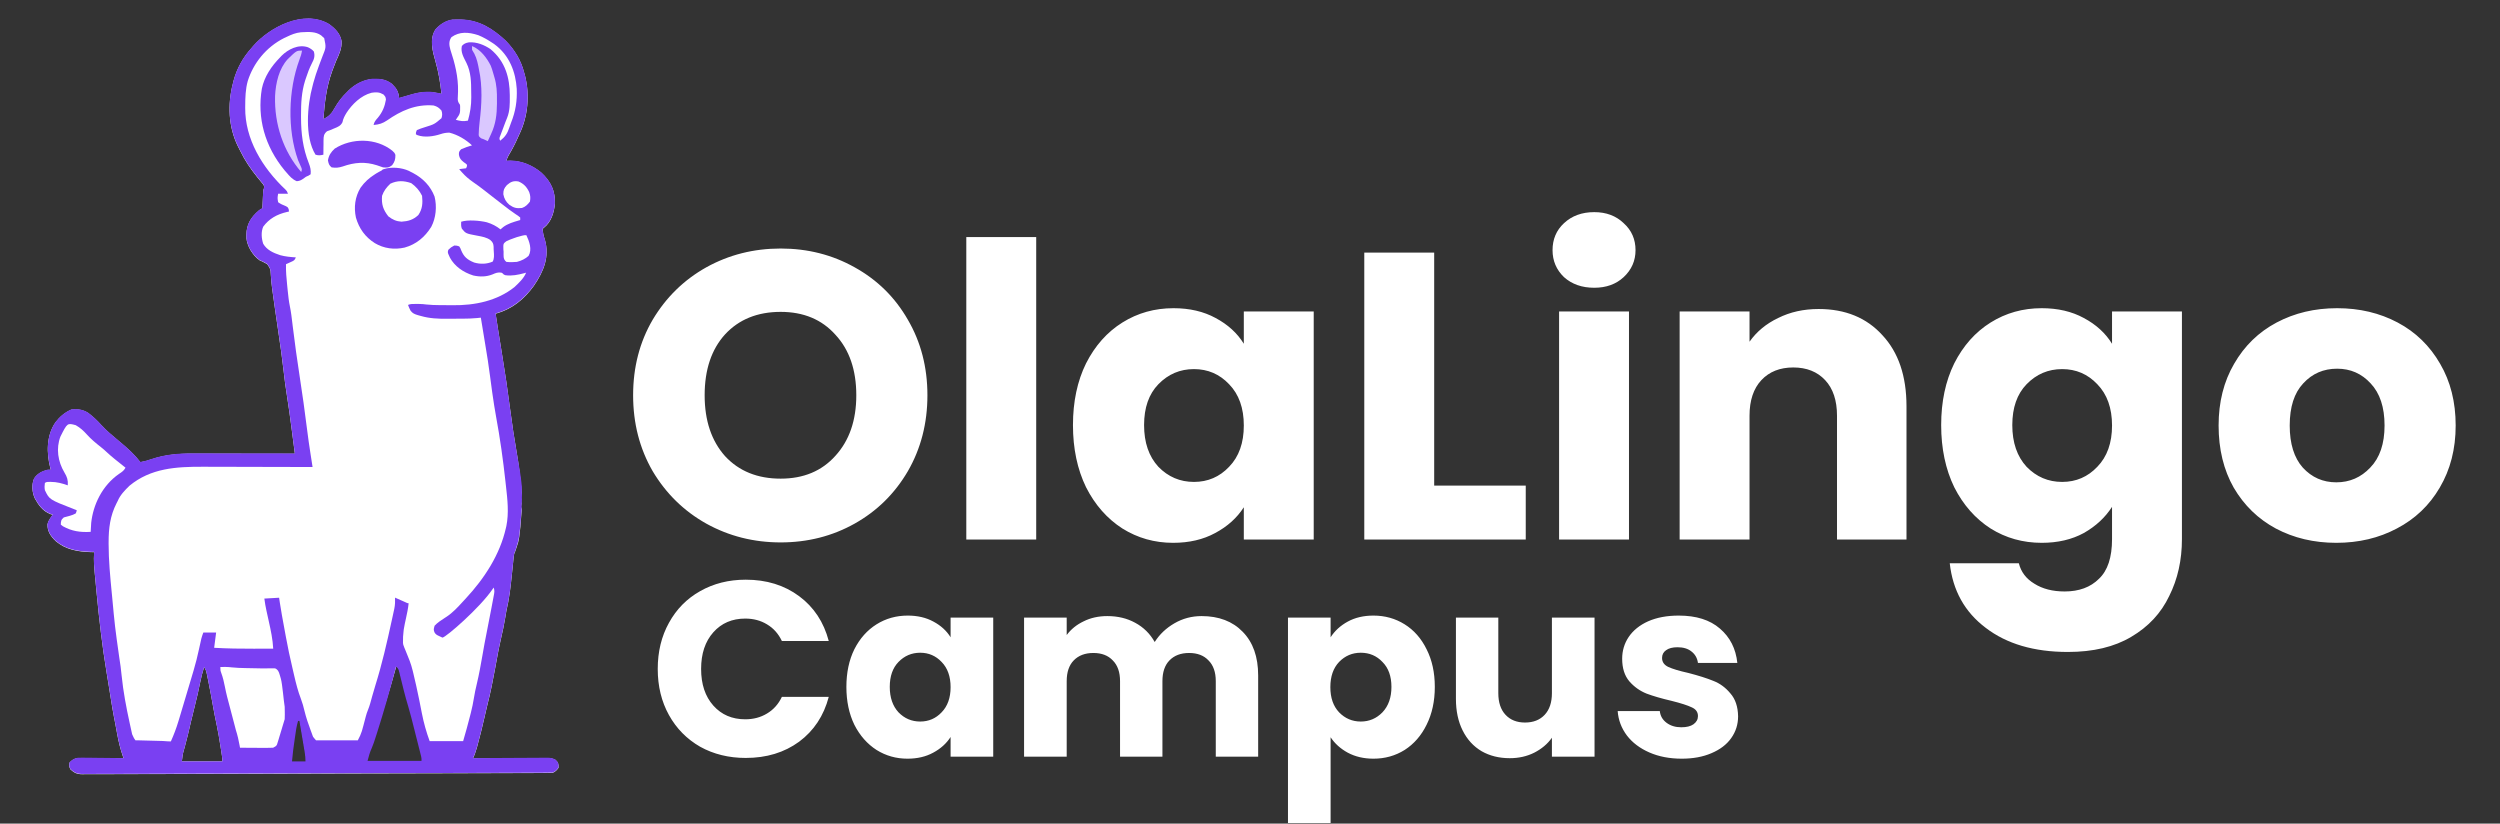
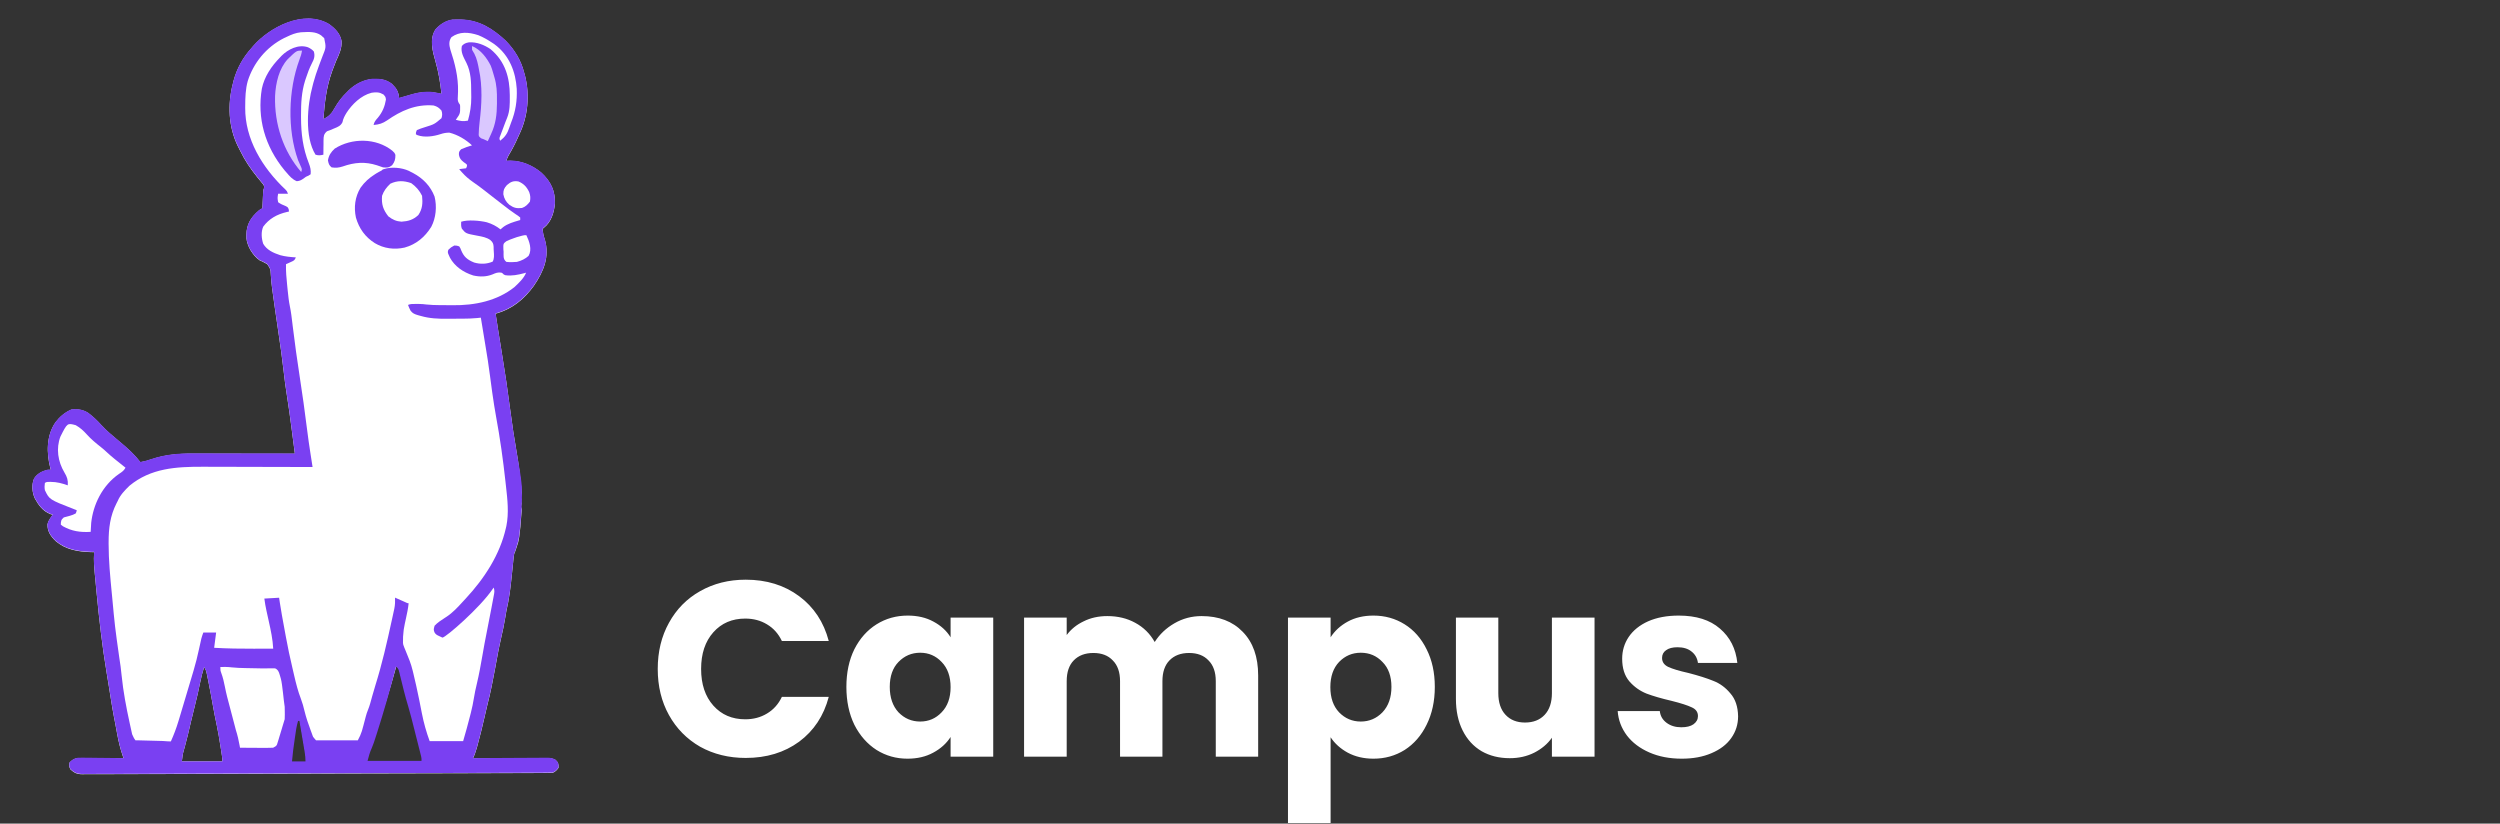
<svg xmlns="http://www.w3.org/2000/svg" width="2653" height="874" viewBox="0 0 2653 874" fill="none">
  <rect x="0" y="0" width="2653" height="874" fill="#333333" stroke="none" />
  <path d="M697.99 709.876C697.99 691.533 701.959 675.219 709.895 660.933C717.832 646.47 728.855 635.271 742.965 627.334C757.251 619.221 773.389 615.164 791.379 615.164C813.425 615.164 832.297 620.985 847.994 632.625C863.691 644.266 874.185 660.139 879.476 680.245H829.74C826.036 672.485 820.745 666.577 813.866 662.52C807.164 658.464 799.492 656.435 790.85 656.435C776.916 656.435 765.629 661.286 756.986 670.986C748.344 680.686 744.023 693.65 744.023 709.876C744.023 726.102 748.344 739.065 756.986 748.766C765.629 758.466 776.916 763.316 790.85 763.316C799.492 763.316 807.164 761.288 813.866 757.232C820.745 753.175 826.036 747.267 829.74 739.506H879.476C874.185 759.613 863.691 775.486 847.994 787.127C832.297 798.591 813.425 804.323 791.379 804.323C773.389 804.323 757.251 800.354 742.965 792.418C728.855 784.305 717.832 773.105 709.895 758.819C701.959 744.533 697.99 728.218 697.99 709.876ZM898.186 728.924C898.186 713.756 901.008 700.44 906.651 688.976C912.472 677.512 920.32 668.693 930.197 662.52C940.074 656.347 951.097 653.261 963.267 653.261C973.673 653.261 982.756 655.377 990.516 659.61C998.453 663.843 1004.54 669.399 1008.77 676.277V655.377H1054.01V803H1008.77V782.1C1004.36 788.978 998.188 794.534 990.252 798.767C982.491 803 973.408 805.116 963.002 805.116C951.009 805.116 940.074 802.03 930.197 795.857C920.32 789.508 912.472 780.601 906.651 769.137C901.008 757.496 898.186 744.092 898.186 728.924ZM1008.77 729.189C1008.77 717.901 1005.6 708.994 999.246 702.468C993.073 695.943 985.49 692.68 976.495 692.68C967.5 692.68 959.827 695.943 953.478 702.468C947.305 708.818 944.219 717.636 944.219 728.924C944.219 740.212 947.305 749.207 953.478 755.909C959.827 762.435 967.5 765.697 976.495 765.697C985.49 765.697 993.073 762.435 999.246 755.909C1005.6 749.383 1008.77 740.476 1008.77 729.189ZM1275.1 653.79C1293.45 653.79 1308 659.345 1318.76 670.457C1329.69 681.568 1335.16 697.001 1335.16 716.754V803H1290.18V722.839C1290.18 713.315 1287.63 705.996 1282.51 700.881C1277.57 695.59 1270.69 692.944 1261.88 692.944C1253.06 692.944 1246.09 695.59 1240.98 700.881C1236.04 705.996 1233.57 713.315 1233.57 722.839V803H1188.59V722.839C1188.59 713.315 1186.04 705.996 1180.92 700.881C1175.98 695.59 1169.1 692.944 1160.29 692.944C1151.47 692.944 1144.5 695.59 1139.39 700.881C1134.45 705.996 1131.98 713.315 1131.98 722.839V803H1086.74V655.377H1131.98V673.896C1136.56 667.723 1142.56 662.873 1149.97 659.345C1157.38 655.642 1165.75 653.79 1175.1 653.79C1186.21 653.79 1196.09 656.171 1204.73 660.933C1213.55 665.695 1220.43 672.485 1225.37 681.304C1230.48 673.191 1237.45 666.577 1246.27 661.462C1255.09 656.347 1264.7 653.79 1275.1 653.79ZM1412.04 676.277C1416.45 669.399 1422.53 663.843 1430.29 659.61C1438.05 655.377 1447.13 653.261 1457.54 653.261C1469.71 653.261 1480.73 656.347 1490.61 662.52C1500.49 668.693 1508.25 677.512 1513.89 688.976C1519.71 700.44 1522.62 713.756 1522.62 728.924C1522.62 744.092 1519.71 757.496 1513.89 769.137C1508.25 780.601 1500.49 789.508 1490.61 795.857C1480.73 802.03 1469.71 805.116 1457.54 805.116C1447.31 805.116 1438.23 803 1430.29 798.767C1422.53 794.534 1416.45 789.067 1412.04 782.365V873.372H1366.8V655.377H1412.04V676.277ZM1476.59 728.924C1476.59 717.636 1473.41 708.818 1467.06 702.468C1460.89 695.943 1453.22 692.68 1444.05 692.68C1435.05 692.68 1427.38 695.943 1421.03 702.468C1414.86 708.994 1411.77 717.901 1411.77 729.189C1411.77 740.476 1414.86 749.383 1421.03 755.909C1427.38 762.435 1435.05 765.697 1444.05 765.697C1453.04 765.697 1460.71 762.435 1467.06 755.909C1473.41 749.207 1476.59 740.212 1476.59 728.924ZM1692.13 655.377V803H1646.89V782.894C1642.3 789.419 1636.04 794.711 1628.1 798.767C1620.34 802.647 1611.7 804.587 1602.18 804.587C1590.89 804.587 1580.92 802.118 1572.28 797.18C1563.64 792.065 1556.94 784.746 1552.18 775.221C1547.41 765.697 1545.03 754.498 1545.03 741.623V655.377H1590.01V735.538C1590.01 745.415 1592.56 753.087 1597.68 758.554C1602.79 764.022 1609.67 766.756 1618.31 766.756C1627.13 766.756 1634.1 764.022 1639.21 758.554C1644.33 753.087 1646.89 745.415 1646.89 735.538V655.377H1692.13ZM1784.68 805.116C1771.8 805.116 1760.34 802.912 1750.28 798.503C1740.23 794.093 1732.29 788.097 1726.47 780.513C1720.65 772.752 1717.39 764.11 1716.68 754.586H1761.39C1761.92 759.701 1764.3 763.846 1768.54 767.02C1772.77 770.195 1777.97 771.782 1784.15 771.782C1789.79 771.782 1794.11 770.724 1797.11 768.608C1800.28 766.315 1801.87 763.405 1801.87 759.877C1801.87 755.644 1799.67 752.558 1795.26 750.618C1790.85 748.501 1783.71 746.208 1773.83 743.739C1763.25 741.27 1754.43 738.713 1747.37 736.067C1740.32 733.245 1734.23 728.924 1729.12 723.104C1724 717.107 1721.45 709.082 1721.45 699.029C1721.45 690.563 1723.74 682.891 1728.32 676.013C1733.09 668.958 1739.97 663.402 1748.96 659.345C1758.13 655.289 1768.98 653.261 1781.5 653.261C1800.02 653.261 1814.57 657.846 1825.15 667.018C1835.91 676.189 1842.08 688.359 1843.67 703.526H1801.87C1801.17 698.412 1798.87 694.355 1794.99 691.357C1791.29 688.359 1786.35 686.859 1780.18 686.859C1774.89 686.859 1770.83 687.918 1768.01 690.034C1765.19 691.974 1763.78 694.708 1763.78 698.235C1763.78 702.468 1765.98 705.643 1770.39 707.759C1774.98 709.876 1782.03 711.992 1791.55 714.109C1802.49 716.931 1811.4 719.753 1818.27 722.575C1825.15 725.22 1831.15 729.629 1836.26 735.802C1841.56 741.799 1844.29 749.912 1844.47 760.142C1844.47 768.784 1842 776.544 1837.06 783.423C1832.3 790.125 1825.33 795.416 1816.16 799.296C1807.16 803.176 1796.67 805.116 1784.68 805.116Z" fill="white" />
  <path fill-rule="evenodd" clip-rule="evenodd" d="M362.469 43.633C360.977 35.924 356.076 30.658 349.244 25.718C321.901 9.592 285.505 29.616 268.736 48.921L266.949 51.011C257.734 61.208 251.407 72.855 247.952 85.422L247.107 88.838C241.384 110.639 242.247 134.873 252.61 155.62C253.543 157.409 254.469 159.195 255.349 161.004C260.045 170.675 265.933 179.213 272.823 187.853L275.152 190.684L277.302 193.338C277.555 193.643 277.802 193.93 278.039 194.205C279.539 195.945 280.627 197.207 280.225 199.605C279.481 201.419 279.481 201.42 279.266 203.647V203.647L279.15 206.106L279.018 208.78L278.893 211.552C278.765 214.192 278.637 216.832 278.515 219.472L278.436 221.234L278.436 221.234C277.583 221.602 277.019 221.845 276.488 222.149C275.447 222.744 274.538 223.571 271.844 226.019C263.515 234.198 261.106 241.834 261.442 252.532C262.279 261.114 267.676 270.519 275.303 276.174C278.143 277.474 280.856 278.748 283.515 280.311C287.037 285.448 287.037 285.448 287.375 291.529C287.633 296.503 288.125 301.422 288.788 306.367L289.177 309.185C291.143 323.648 293.277 338.093 295.417 352.538C297.48 366.448 299.456 380.352 301.031 394.31C301.934 402.566 303.025 410.77 304.348 418.983C306.295 431.066 307.906 443.176 309.482 455.299L309.785 457.633C309.888 458.422 309.99 459.21 310.093 459.999C310.178 460.646 310.262 461.294 310.346 461.941C311.199 468.468 312.05 474.995 312.898 481.522C298.019 481.502 283.141 481.486 268.262 481.477C261.021 481.473 253.781 481.468 246.54 481.457C240.186 481.448 233.833 481.441 227.479 481.438C224.78 481.437 222.08 481.436 219.38 481.434C215.51 481.427 211.64 481.42 207.769 481.42L204.184 481.42C188.739 481.374 174.983 482.616 160.496 487.489C156.622 488.855 153.052 489.868 148.944 490.529C142.994 482.767 136.073 476.438 128.371 469.979C127.481 469.235 126.589 468.492 125.697 467.75C119.399 462.509 113.109 457.275 107.661 451.347C103.389 446.559 98.88 442.287 93.596 438.291C88.005 434.807 82.673 433.943 75.843 434.688C68.599 437.812 63.449 442.39 58.959 448.149C49.01 462.456 49.252 481.099 53.472 497.116L53.913 498.635H50.78C44.244 500.17 39.671 502.745 36.196 507.803C33.368 514.45 34 522.106 36.812 528.694C40.677 535.761 45.172 542.419 53.717 545.694L56.001 546.369L55.679 546.797C53.4 549.824 51.133 552.836 50.36 556.428C50.21 563.822 53.583 568.954 59.134 574.29C69.432 583.116 82.398 585.578 96.43 585.93L99.862 585.998C99.408 597.078 99.408 597.078 101.854 622.436C102.034 624.294 102.213 626.153 102.391 628.012C105.126 656.74 108.363 685.335 113.128 713.87C113.951 718.785 114.76 723.701 115.546 728.621L115.901 730.855C116.364 733.757 116.827 736.658 117.288 739.559L117.466 740.681C118.484 747.102 119.502 753.522 120.744 759.915C121.304 762.739 121.854 765.563 122.377 768.392C122.79 770.65 123.207 772.909 123.628 775.167L124.272 778.625C125.747 786.804 127.628 794.657 130.373 802.577L131.191 804.857C125.23 804.761 119.269 804.686 113.307 804.637C110.87 804.618 108.434 804.598 105.997 804.575C102.411 804.518 98.827 804.461 95.24 804.436L91.826 804.417C88.723 804.35 85.665 804.335 82.565 804.465C78.349 805.113 76.539 806.598 73.754 809.36C73.289 812.281 73.271 813.93 74.799 816.565C78.859 820.127 81.301 821.576 87.318 821.65L89.723 821.611C92.478 821.623 95.231 821.629 97.986 821.607C100.017 821.59 102.048 821.581 104.079 821.58C109.684 821.587 115.287 821.578 120.892 821.547C127.018 821.514 133.143 821.501 139.269 821.494C151.269 821.483 163.269 821.452 175.268 821.405C185.82 821.364 196.372 821.33 206.924 821.308L209.04 821.303C212.589 821.296 216.137 821.289 219.685 821.282C244.819 821.233 269.953 821.164 295.087 821.08C319.544 820.999 344.001 820.927 368.458 820.873L370.743 820.868L388.953 820.827C415.146 820.769 441.338 820.703 467.531 820.633H467.534L474.254 820.615L480.194 820.6C495.149 820.562 510.104 820.522 525.059 820.473L527.254 820.466C532.71 820.447 538.166 820.429 543.621 820.414C549.367 820.4 555.113 820.385 560.859 820.364L562.764 820.356L564.348 820.35C565.267 820.347 566.186 820.344 567.106 820.34C569.998 820.335 572.89 820.329 575.783 820.317L578.37 820.305C581.091 820.304 583.783 820.263 586.503 820.168C589.604 818.83 590.924 817.287 592.769 814.764C592.845 811.041 592.56 809.222 589.567 806.49C586.36 804.78 584.224 804.434 580.486 804.408L578.146 804.448C575.525 804.446 572.906 804.449 570.286 804.476C568.416 804.495 566.546 804.508 564.676 804.515C559.774 804.524 554.872 804.546 549.97 804.585C544.89 804.626 539.811 804.651 534.732 804.67C524.851 804.705 514.972 804.759 505.092 804.832L501.915 804.857C503.714 801.046 504.968 797.318 506.097 793.325L506.876 790.502C509.61 780.638 512.003 770.729 514.261 760.776L514.499 759.721L514.597 759.287L514.598 759.285L514.598 759.283C515.438 755.568 516.277 751.854 517.199 748.154C520.497 735.333 523.067 722.472 525.412 709.5C527.401 698.469 529.408 687.464 531.939 676.514C533.476 669.888 534.871 663.276 535.986 656.587C536.434 653.767 536.887 650.951 537.421 648.143C540.486 635.369 541.914 622.629 543.23 609.64C543.555 606.433 543.882 603.226 544.22 600.02L544.54 596.989L544.823 594.078L545.109 591.378C545.352 588.971 545.608 587.208 546.799 585.017C547.315 583.427 547.771 582.107 548.181 580.922C550.749 573.491 551.484 571.363 553.672 541.008C553.713 540.364 553.511 539.774 553.311 539.187C553.112 538.606 552.915 538.028 552.954 537.403C552.983 536.986 553.079 536.436 553.174 535.89C553.267 535.352 553.36 534.818 553.388 534.42C553.407 534.035 553.288 533.46 553.169 532.888L553.169 532.888L553.169 532.886C553.052 532.323 552.936 531.763 552.954 531.395C552.995 530.642 553.032 530.365 553.052 530.214L553.052 530.213C553.06 530.159 553.065 530.121 553.067 530.083C553.071 529.998 553.061 529.912 553.028 529.635C553.011 529.486 552.986 529.281 552.954 528.992C551.639 527.528 552.183 526.699 552.818 525.73C553.279 525.027 553.789 524.25 553.672 523.102L553.388 519.972L553.045 516.45C551.949 504.524 550.481 492.698 548.422 480.863C545.772 465.732 543.474 450.582 541.503 435.375C538.913 415.345 535.993 395.378 532.677 375.428C531.232 366.76 529.857 358.085 528.504 349.405C528.335 348.324 528.167 347.242 527.998 346.161L527.807 344.936C527.181 340.929 526.557 336.922 525.934 332.915C543.997 327.978 556.547 317.082 566.401 303.531C577.033 288.09 583.477 272.366 578.165 254.217L578.165 254.215L578.165 254.214C577.104 251.12 577.104 251.119 576.562 248.574L576.256 246.621L575.909 244.633C575.883 243.735 575.869 243.272 576.04 242.892C576.222 242.489 576.613 242.179 577.419 241.541C585.167 235.458 588.076 224.942 588.886 216.294C589.29 202.981 584.888 192.88 574.298 183.181C565.407 175.858 553.956 170.679 541.468 170.628L537.421 170.797C537.915 168.659 538.616 166.927 539.718 164.954C543.437 158.868 546.631 152.681 549.488 146.265C549.987 145.134 550.49 144.005 550.997 142.877C560.359 123.65 562.352 100.822 557.157 80.454L556.219 77.129C553.01 64.479 546.337 53.127 536.606 43.236C523.539 31.213 509.297 21.463 489.449 20.874L486.969 20.839C484.663 20.789 482.415 20.806 480.114 20.945C472.665 22.101 466.797 26.176 462.232 31.196C455.448 41.388 458.966 54.24 462.036 64.971C465.377 76.453 467.191 87.873 468.498 99.646C464.286 98.76 460.183 97.914 455.852 97.637L453.095 97.676C446.707 97.716 441.262 99.003 435.25 100.745L432.666 101.503C430.951 102.002 429.236 102.5 427.522 102.999L423.593 104.149C422.803 97.516 421.135 94.236 415.892 89.12C409.517 84.276 403.692 83.695 395.426 83.849C385.57 84.665 376.607 89.666 370.11 95.924L368.246 97.845C362.714 103.085 358.77 108.476 355.127 114.788C352.083 120.427 349.386 123.365 343.182 126.665C344.546 109.287 346.328 92.622 352.385 75.954L353.625 72.626C354.622 69.908 355.638 67.203 356.758 64.52L356.769 64.498C359.996 57.551 362.937 51.223 362.469 43.633ZM424.554 713.604C423.877 710.87 423.42 709.026 420.655 706.834C413.961 730.954 406.55 755.02 398.28 778.832L397.223 781.836C397.157 782.025 397.091 782.213 397.025 782.402C396.933 782.666 396.841 782.93 396.749 783.194C395.498 786.785 394.248 790.374 392.608 793.867C390.262 798.602 389.089 802.619 387.644 807.772H450.129C450.129 806.257 450.129 805.56 450.045 804.875C449.973 804.291 449.839 803.715 449.592 802.648L449.592 802.648L448.831 799.857L447.973 796.698L447.035 793.285C446.048 789.673 445.06 786.062 444.064 782.451L443.056 778.799C442.505 776.799 441.96 774.798 441.415 772.796L441.415 772.795L441.414 772.793C439.315 765.079 437.214 757.361 434.78 749.713C432.981 744.172 431.233 738.633 429.735 733.036C429.385 731.72 429.032 730.405 428.677 729.091C427.926 726.318 427.178 723.545 426.448 720.769C426.372 720.479 426.295 720.189 426.219 719.899C426.113 719.499 426.007 719.099 425.901 718.699C425.731 718.06 425.56 717.421 425.389 716.783L424.883 714.902C424.762 714.446 424.656 714.015 424.554 713.604ZM216.648 707.757C218.189 710.373 218.736 711.651 219.347 714.572L219.847 716.943L220.374 719.542L220.941 722.279C222.817 731.481 224.485 740.732 226.148 749.986C227.288 756.305 228.479 762.591 229.853 768.849C231.49 776.507 232.736 784.229 233.962 791.984L234.555 795.727L234.555 795.728C235.557 802.183 235.831 803.95 235.906 805.725C235.934 806.393 235.934 807.063 235.934 807.986H192.979C193.66 802.592 193.87 800.928 194.247 799.302C194.415 798.577 194.616 797.859 194.907 796.822L195.536 794.533L196.212 792.108C198.481 783.774 200.491 775.394 202.4 766.947C203.856 760.537 205.421 754.176 207.06 747.824C209.108 739.88 210.891 731.896 212.497 723.823C213.602 718.341 214.993 713.058 216.648 707.757ZM317.589 759.706H315.906C314.961 763.012 314.189 766.213 313.583 769.698L312.985 773.728L312.323 778.186L311.648 782.811C310.279 791.966 309.114 800.842 308.336 810.175H325.159C325.159 805.653 324.731 801.987 324.005 797.631L323.503 794.699C322.979 791.579 322.454 788.459 321.925 785.341C321.556 783.173 321.189 781.004 320.823 778.835C319.75 772.457 318.672 766.08 317.589 759.706Z" fill="white" />
  <path fill-rule="evenodd" clip-rule="evenodd" d="M362.469 43.307C360.977 35.598 356.076 30.331 349.244 25.392C321.901 9.266 285.505 29.29 268.736 48.595L266.949 50.684C257.734 60.882 251.407 72.528 247.952 85.096L247.107 88.512C241.384 110.313 242.247 134.546 252.61 155.294C253.543 157.082 254.469 158.869 255.349 160.677C260.045 170.348 265.933 178.887 272.823 187.527L275.152 190.358L277.302 193.012C277.555 193.317 277.802 193.604 278.039 193.878C279.539 195.619 280.627 196.881 280.225 199.279C279.481 201.093 279.481 201.093 279.266 203.321V203.321L279.15 205.78L279.018 208.453L278.893 211.226C278.765 213.866 278.637 216.506 278.515 219.146L278.436 220.908L278.436 220.908C277.583 221.275 277.019 221.519 276.488 221.822C275.447 222.418 274.538 223.244 271.844 225.692C263.515 233.872 261.106 241.508 261.442 252.205C262.279 260.787 267.676 270.192 275.303 275.848C278.143 277.148 280.856 278.422 283.515 279.985C287.037 285.121 287.037 285.121 287.375 291.203C287.633 296.176 288.125 301.096 288.788 306.041L289.177 308.859C291.143 323.322 293.277 337.767 295.417 352.212C297.48 366.122 299.456 380.026 301.031 393.984C301.934 402.239 303.025 410.444 304.348 418.657C306.295 430.74 307.906 442.85 309.482 454.973L309.785 457.307C309.888 458.095 309.99 458.884 310.093 459.673C310.178 460.32 310.262 460.968 310.346 461.615C311.199 468.142 312.05 474.669 312.898 481.196C298.019 481.176 283.141 481.16 268.262 481.151C261.021 481.146 253.781 481.141 246.54 481.131C240.186 481.122 233.833 481.115 227.479 481.112C224.78 481.111 222.08 481.11 219.38 481.108C215.51 481.101 211.64 481.094 207.769 481.094L204.184 481.094C188.739 481.048 174.983 482.289 160.496 487.163C156.622 488.529 153.052 489.542 148.944 490.203C142.994 482.44 136.073 476.111 128.371 469.653C127.481 468.909 126.589 468.166 125.697 467.424C119.399 462.183 113.109 456.949 107.661 451.021C103.389 446.233 98.88 441.961 93.596 437.965C88.005 434.481 82.673 433.617 75.843 434.362C68.599 437.486 63.449 442.064 58.959 447.823C49.01 462.13 49.252 480.773 53.472 496.79L53.913 498.309H50.78C44.244 499.844 39.671 502.419 36.196 507.477C33.368 514.124 34 521.78 36.812 528.368C40.677 535.435 45.172 542.093 53.717 545.368L56.001 546.043L55.679 546.471C53.4 549.498 51.133 552.51 50.36 556.102C50.21 563.496 53.583 568.628 59.134 573.963C69.432 582.79 82.398 585.252 96.43 585.603L99.862 585.672C99.408 596.752 99.408 596.752 101.854 622.11C102.034 623.968 102.213 625.827 102.391 627.686C105.126 656.413 108.363 685.009 113.128 713.543C113.951 718.459 114.76 723.375 115.546 728.295L115.901 730.529C116.364 733.43 116.827 736.332 117.288 739.233L117.466 740.354C118.484 746.776 119.502 753.196 120.744 759.589C121.304 762.413 121.854 765.236 122.377 768.065C122.79 770.324 123.207 772.583 123.628 774.841L124.272 778.299C125.747 786.478 127.628 794.331 130.373 802.251L131.191 804.53C125.23 804.435 119.269 804.36 113.307 804.31C110.87 804.292 108.434 804.271 105.997 804.249C102.411 804.191 98.827 804.135 95.24 804.11L91.826 804.091C88.723 804.024 85.665 804.009 82.565 804.139C78.349 804.787 76.539 806.272 73.754 809.034C73.289 811.955 73.271 813.604 74.799 816.239C78.859 819.8 81.301 821.25 87.318 821.324L89.723 821.285C92.478 821.297 95.231 821.303 97.986 821.281C100.017 821.264 102.048 821.255 104.079 821.254C109.684 821.261 115.287 821.252 120.892 821.221C127.018 821.188 133.143 821.174 139.269 821.168C151.269 821.157 163.269 821.126 175.268 821.079C185.82 821.038 196.372 821.003 206.924 820.982L209.04 820.977C212.589 820.97 216.137 820.963 219.685 820.956C244.819 820.906 269.953 820.837 295.087 820.754C319.544 820.673 344.001 820.601 368.458 820.547L370.743 820.542L388.953 820.501C415.146 820.443 441.338 820.376 467.531 820.307H467.534L474.254 820.289L480.194 820.274C495.149 820.235 510.104 820.195 525.059 820.147L527.254 820.139C532.71 820.121 538.166 820.103 543.621 820.088C549.367 820.074 555.113 820.058 560.859 820.037L562.764 820.03L564.348 820.024C565.267 820.021 566.186 820.017 567.106 820.014C569.998 820.008 572.89 820.003 575.783 819.991L578.37 819.979C581.091 819.978 583.783 819.937 586.503 819.841C589.604 818.504 590.924 816.961 592.769 814.438C592.845 810.715 592.56 808.895 589.567 806.164C586.36 804.454 584.224 804.108 580.486 804.082L578.146 804.121C575.525 804.12 572.906 804.123 570.286 804.149C568.416 804.169 566.546 804.182 564.676 804.188C559.774 804.198 554.872 804.219 549.97 804.259C544.89 804.299 539.811 804.325 534.732 804.344C524.851 804.379 514.972 804.433 505.092 804.506L501.915 804.53C503.714 800.72 504.968 796.992 506.097 792.999L506.876 790.176C509.61 780.312 512.003 770.403 514.261 760.45L514.499 759.395L514.597 758.961L514.598 758.959L514.598 758.957C515.438 755.242 516.277 751.528 517.199 747.827C520.497 735.006 523.067 722.146 525.412 709.174C527.401 698.142 529.408 687.138 531.939 676.187C533.476 669.562 534.871 662.949 535.986 656.26C536.434 653.441 536.887 650.625 537.421 647.817C540.486 635.043 541.914 622.303 543.23 609.314C543.555 606.107 543.882 602.9 544.22 599.694L544.54 596.663L544.823 593.752L545.109 591.052C545.352 588.645 545.608 586.881 546.799 584.691C547.359 582.758 547.849 581.217 548.289 579.834C550.53 572.791 551.454 569.887 553.574 540.466C553.574 540.021 553.566 539.501 553.557 538.958C553.539 537.796 553.519 536.53 553.574 535.675L553.742 533.243L553.856 530.992C553.915 529.87 553.91 529.829 553.886 529.648C553.876 529.578 553.864 529.488 553.852 529.308C553.84 529.131 553.828 528.866 553.818 528.449C553.806 527.948 553.835 527.408 553.866 526.807C553.928 525.64 554.001 524.242 553.818 522.441C553.769 521.906 553.794 521.562 553.818 521.221V521.22C553.841 520.884 553.865 520.551 553.818 520.038C553.759 519.435 553.789 518.82 553.817 518.21V518.209V518.208C553.846 517.607 553.874 517.01 553.818 516.433C552.836 505.749 550.935 494.897 549.07 484.244L549.069 484.243L549.053 484.148L548.976 483.707C548.79 482.648 548.605 481.591 548.422 480.537C545.772 465.406 543.474 450.256 541.503 435.049C538.913 415.018 535.993 395.052 532.677 375.102C531.232 366.434 529.857 357.758 528.504 349.079C528.335 347.998 528.167 346.916 527.998 345.834L527.807 344.61C527.181 340.603 526.557 336.596 525.934 332.589C543.997 327.652 556.547 316.756 566.401 303.205C577.033 287.763 583.477 272.04 578.165 253.891L578.165 253.889L578.165 253.888C577.104 250.794 577.104 250.793 576.562 248.247L576.256 246.295L575.909 244.307C575.883 243.409 575.869 242.946 576.04 242.566C576.222 242.162 576.613 241.853 577.419 241.215C585.167 235.132 588.076 224.616 588.886 215.968C589.29 202.655 584.888 192.554 574.298 182.855C565.407 175.532 553.956 170.353 541.468 170.302L537.421 170.471C537.915 168.333 538.616 166.601 539.718 164.628C543.437 158.542 546.631 152.354 549.488 145.939C549.987 144.808 550.49 143.679 550.997 142.551C560.359 123.324 562.352 100.496 557.157 80.128L556.219 76.803C553.01 64.153 546.337 52.801 536.606 42.909C523.539 30.886 509.297 21.137 489.449 20.548L486.969 20.513C484.663 20.463 482.415 20.48 480.114 20.619C472.665 21.774 466.797 25.85 462.232 30.87C455.448 41.062 458.966 53.914 462.036 64.645C465.377 76.127 467.191 87.546 468.498 99.32C464.286 98.434 460.183 97.588 455.852 97.311L453.095 97.35C446.707 97.39 441.262 98.677 435.25 100.419L432.666 101.177C430.951 101.676 429.236 102.174 427.522 102.673L423.593 103.823C422.803 97.19 421.135 93.91 415.892 88.793C409.517 83.95 403.692 83.369 395.426 83.523C385.57 84.339 376.607 89.34 370.11 95.597L368.246 97.518C362.714 102.759 358.77 108.15 355.127 114.462C352.083 120.101 349.386 123.039 343.182 126.339C344.546 108.961 346.328 92.296 352.385 75.628L353.625 72.3C354.622 69.582 355.638 66.877 356.758 64.194L356.769 64.172C359.996 57.225 362.937 50.897 362.469 43.307ZM301.664 40.299L304.544 38.976C309.286 36.705 313.838 34.786 319.293 34.258C319.723 34.236 320.153 34.213 320.584 34.189L320.585 34.189L320.585 34.189C327.749 33.802 334.994 33.41 340.784 37.544L342.399 39.032L344.047 40.471C346.093 50.24 346.093 50.24 342.141 59.952C341.029 62.841 339.943 65.736 338.872 68.636L338.23 70.376C336.069 76.214 334.103 82.032 332.503 88.002L331.695 91.214C326.154 111.349 323.062 145.179 334.828 164.167C338.264 165.154 339.75 164.887 343.182 164.167C343.178 161.556 343.199 158.949 343.248 156.339L343.313 153.134L343.305 149.971C343.31 149.787 343.314 149.606 343.318 149.428C343.323 149.185 343.327 148.947 343.331 148.714C343.4 144.818 343.445 142.306 347.042 139.29L350.493 138.048L353.544 136.735C353.978 136.556 354.4 136.385 354.811 136.218L354.815 136.217C358.744 134.624 361.571 133.478 363.416 129.717C364.164 125.844 365.736 123.02 367.825 119.563C373.533 110.87 382.875 101.346 394.353 98.419C399.463 97.647 402.588 97.743 406.95 100.277C409.161 102.793 409.161 102.793 409.561 105.681C408.366 112.89 405.888 119.05 400.945 124.988C398.63 127.553 397.08 129.412 396.442 132.644C402.354 132.125 406.046 130.956 410.773 127.768C425.259 117.659 440.929 110.346 460.144 111.929C464.24 113.106 465.856 114.377 468.498 117.333C469.471 120.243 469.453 122.525 468.498 125.439C460.979 131.846 460.979 131.846 450.81 135.008C447.826 135.894 445.236 136.817 442.391 138.048C441.803 139.417 441.545 140.018 441.432 140.646C441.343 141.137 441.344 141.645 441.346 142.55V142.551V142.551L442.998 143.434C450.529 146.173 460.098 144.776 467.515 142.326C470.737 141.252 473.39 140.803 476.852 140.75C486.014 143.082 494.485 148.219 500.871 154.259C496.813 155.446 493.103 156.693 489.319 158.425C487.043 160.831 486.922 161.45 487.034 164.448C487.698 168.001 489.096 169.67 492.125 172.104C493.233 172.822 493.747 173.155 494.21 173.546C494.61 173.883 494.973 174.265 495.649 174.974L495.65 174.974C495.446 176.934 495.446 176.934 494.605 178.577L487.295 179.478L488.47 180.885L490.428 183.08C493.888 186.999 497.664 190.172 502.111 193.269C506.242 196.11 510.223 199.03 514.121 202.107L514.638 202.517C517.012 204.4 519.384 206.281 521.806 208.119C525.973 211.23 530.051 214.412 534.093 217.643C538.288 221.004 542.588 224.15 547.081 227.212L547.082 227.213C549.905 229.016 549.905 229.016 552.042 230.815V233.517C551.571 233.655 551.102 233.791 550.633 233.927L550.615 233.933C544.631 235.673 538.813 237.364 533.962 241.004L531.156 243.424C526.728 239.963 522.255 237.584 516.601 235.881C509.239 234.085 496.308 232.955 489.384 235.318C489.247 237.919 489.167 240.144 490.102 242.636C494.312 247.823 494.312 247.823 506.549 250.123L506.968 250.2C511.848 251.1 516.225 251.907 520.235 254.629C522.98 257.094 523.619 258.534 523.829 261.923L523.846 264.139C523.871 265.086 523.945 266.079 524.021 267.094C524.289 270.7 524.579 274.583 522.801 277.649C516.524 280.304 509.785 280.526 503.172 278.599C495.654 275.549 492.278 272.441 489.449 265.715L489.449 265.714L489.448 265.712C488.988 264.465 488.77 263.873 488.481 263.316C488.22 262.813 487.902 262.339 487.295 261.437C484.766 260.6 484.766 260.6 482.074 260.536C478.615 262.45 478.615 262.45 475.808 265.04L475.808 265.04C475.496 266.007 475.292 266.643 475.262 267.287C475.204 268.523 475.791 269.789 477.505 273.483L477.505 273.483C482.478 282.526 491.371 288.913 502.221 292.334C509.324 293.907 516.052 293.84 522.736 291.159C526.075 289.698 528.378 288.698 532.2 289.357C533.347 289.929 533.696 290.349 534.005 290.721C534.385 291.179 534.703 291.562 536.377 292.059C543.172 293.036 549.685 291.619 556.162 289.948L558.307 289.357C556.083 295.113 550.588 300.344 545.825 304.756C527.68 319.189 504.079 324.247 480.134 323.903C478.28 323.877 476.425 323.858 474.57 323.848C472.723 323.841 470.877 323.831 469.03 323.819L466.377 323.797C461.705 323.759 457.118 323.639 452.48 323.126C450.534 322.9 449.578 322.789 448.62 322.718C447.695 322.65 446.767 322.621 444.944 322.562L441.477 322.569C441.046 322.568 440.63 322.563 440.227 322.559L440.223 322.558H440.219C437.605 322.528 435.493 322.504 432.992 323.582C433.736 325.682 434.619 327.651 435.664 329.654C437.817 332.564 440.036 333.449 443.768 334.525L446.568 335.291C455.943 338.003 464.809 338.326 474.59 338.274C477.395 338.246 480.199 338.218 483.004 338.209C484.861 338.205 486.719 338.199 488.577 338.191L491.256 338.175C496.266 338.152 501.189 338.006 506.171 337.531L510.27 337.092C511.228 342.911 512.184 348.73 513.138 354.549C513.53 356.948 513.923 359.348 514.316 361.747C514.55 363.167 514.785 364.587 515.02 366.007C516.851 377.072 518.681 388.135 520.052 399.25C520.698 404.547 521.418 409.834 522.169 415.12L522.671 418.601C523.796 426.416 524.979 434.216 526.408 441.995C530.671 464.989 533.898 488.108 536.425 511.29L536.703 513.845C536.781 514.534 536.859 515.225 536.938 515.917L536.938 515.917C538.52 529.886 540.162 544.38 537.353 558.259L536.834 560.454C530.572 588.248 514.462 613.444 494.06 635.355C493.077 636.409 492.098 637.465 491.124 638.526L490.782 638.899L490.782 638.899C485.705 644.441 480.566 650.05 474.051 654.391C473.386 654.827 472.712 655.261 472.036 655.697C468.15 658.2 464.182 660.755 461.188 664.029C461.129 664.253 461.072 664.465 461.017 664.668C460.989 664.77 460.962 664.869 460.936 664.966L460.924 665.008C460.214 667.615 459.952 668.575 461.292 671.444C461.581 672.062 462.974 673.487 463.695 673.848C464.692 674.346 465.275 674.638 465.862 674.922C466.691 675.322 467.527 675.708 469.542 676.638C473.308 676.251 509.359 645.007 522.842 625.026L523.846 623.499C524.979 626.433 524.68 628.324 524.133 631.333L523.731 633.413C523.314 635.672 522.893 637.93 522.464 640.186C522.171 641.723 521.881 643.26 521.595 644.797C520.276 651.909 518.929 659.014 517.454 666.103C516.287 671.701 515.189 677.303 514.184 682.925L513.733 685.465C513.12 688.92 512.509 692.377 511.901 695.833C510.152 705.852 508.359 715.836 505.991 725.762C504.78 730.807 503.686 735.82 502.886 740.929C502.085 746.096 500.978 751.161 499.709 756.258L498.913 759.385C496.655 768.486 494.092 777.481 491.472 786.517H455.966C452.406 776.775 449.712 767.25 447.74 757.184C446.9 752.822 446.036 748.463 445.156 744.107L444.606 741.393C442.741 732.196 440.703 723.037 438.485 713.898L437.952 711.707C436.194 704.342 433.499 697.878 430.633 691C430.094 689.706 429.549 688.397 429.002 687.066C428.021 684.673 427.646 683.461 427.646 682.259C427.646 678.717 427.646 677.183 427.735 675.654C427.802 674.487 427.922 673.322 428.132 671.268L428.133 671.26C428.228 670.333 428.342 669.225 428.477 667.853C429.121 663.91 429.94 660.168 430.751 656.464C431.92 651.126 433.071 645.867 433.654 640.202C432.478 640.202 431.753 639.853 429.172 638.61L429.171 638.61L429.002 638.529L425.551 637.009L422.084 635.489C421.407 635.189 421.024 635.011 420.644 634.834L420.641 634.833C420.265 634.658 419.89 634.484 419.235 634.194C419.367 638.216 419.273 642.012 418.435 645.992L418.001 647.954C417.535 650.129 417.068 652.304 416.591 654.478C416.253 656.016 415.916 657.554 415.582 659.093C410.635 681.893 405.417 704.727 398.4 727.131C397.105 731.185 395.919 735.246 394.826 739.344L394.63 740.084L394.63 740.085C393.458 744.505 392.293 748.9 390.567 753.193C389.576 755.602 388.776 757.955 388.152 760.455C387.344 763.748 386.48 767.028 385.562 770.3L385.02 772.219L384.52 774.046L384.012 775.829C383.151 778.225 382.71 779.453 382.192 780.647C381.649 781.901 381.021 783.119 379.733 785.617H353.102H335.349C334.492 784.601 333.881 783.908 333.432 783.399L333.432 783.399C332.771 782.649 332.462 782.299 332.238 781.901C332.041 781.553 331.91 781.167 331.663 780.444C331.451 779.823 331.154 778.952 330.658 777.642L329.607 774.809C327.107 768.087 324.809 761.402 323.145 754.488C322.119 750.149 320.988 745.957 319.374 741.743C316.205 733.568 314.132 725.29 312.176 716.843L312.144 716.703C311.56 714.129 310.975 711.555 310.36 708.986C307.713 698.004 305.439 686.996 303.397 675.918C302.859 672.974 302.32 670.03 301.775 667.086L301.586 666.064C299.955 657.279 298.325 648.494 296.981 639.672L296.189 634.307L280.525 635.208C281.108 639.558 281.825 643.846 282.775 648.147C282.903 648.715 283.029 649.284 283.156 649.852C283.343 650.694 283.528 651.536 283.713 652.379C284.214 654.667 284.718 656.956 285.224 659.244C287.393 668.947 289.416 678.452 289.923 688.346C285.032 688.365 280.141 688.38 275.25 688.39C273.223 688.394 271.195 688.398 269.168 688.403C255.147 688.458 241.261 688.232 227.266 687.446L229.354 671.234H215.778C213.74 676.854 213.74 676.854 211.21 688.74L211.21 688.74C209.587 696.415 207.678 703.989 205.433 711.544C204.855 713.477 204.278 715.411 203.707 717.345C199.313 732.28 194.884 747.208 190.339 762.11L189.279 765.577C187.034 773.015 184.522 779.626 181.317 786.802C178.92 786.802 177.227 786.667 175.491 786.528C174.612 786.458 173.721 786.387 172.722 786.332L168.961 786.232C166.895 786.174 164.829 786.117 162.762 786.065C161.329 786.028 159.896 785.991 158.463 785.952C154.246 785.836 150.028 785.724 145.811 785.617H143.722C142.267 783.734 141.835 782.741 141.258 781.415C140.983 780.781 140.673 780.07 140.203 779.149L139.712 776.874C139.163 774.409 138.618 771.944 138.084 769.478L137.522 766.872C133.919 750.342 130.797 733.93 129.102 717.167C128.447 710.473 127.587 703.835 126.491 697.184C124.21 681.031 123.07 672.959 122.123 664.864C121.177 656.778 120.424 648.67 118.919 632.462L118.659 629.804C116.942 612.28 115.281 594.782 115.262 577.185L115.265 575.258C115.282 560.688 116.795 547.509 123.689 534.025L124.925 531.633C127.486 525.421 132.412 520.305 137.456 515.421C160.006 496.874 186.523 495.179 216.038 495.321C220.001 495.341 223.963 495.349 227.926 495.352C235.422 495.358 242.918 495.376 250.415 495.403C259.007 495.434 267.599 495.453 276.191 495.467C293.958 495.495 311.725 495.539 329.491 495.599L331.695 495.607C331.22 492.561 330.745 489.514 330.272 486.468C330.076 485.21 329.881 483.951 329.685 482.693C328.227 473.354 326.869 464.013 325.719 454.641C323.508 436.455 320.881 418.324 318.119 400.194C315.376 382.188 312.793 364.179 310.632 346.114C310.56 345.506 310.488 344.898 310.417 344.291L310.326 343.516L310.321 343.475L310.321 343.474C309.606 337.37 308.891 331.276 307.644 325.229C306.505 319.71 305.902 314.164 305.335 308.584C305.135 306.564 304.934 304.545 304.723 302.526C303.945 295.121 303.311 287.795 303.499 280.351L305.519 279.461L308.133 278.268C308.408 278.144 308.668 278.029 308.914 277.92C311.804 276.637 312.756 276.215 313.942 273.146C308.301 272.783 302.7 272.276 297.296 270.785C289.689 268.296 283.082 265.159 279.326 258.7C277.474 253.147 276.879 245.968 279.346 240.511C285.493 232.219 293.7 227.419 304.678 224.911L306.632 224.51L306.44 222.41L306.44 222.41L306.44 222.409C306.026 221.243 305.813 220.643 305.431 220.185C305.025 219.699 304.429 219.373 303.202 218.702C300.173 217.537 297.697 216.436 295.145 214.603L295.145 214.603C294.772 212.42 294.582 211.313 294.577 210.204C294.571 209.062 294.76 207.918 295.145 205.597H305.588L305.588 205.596C304.544 202.895 304.544 202.895 303.136 201.371C277.859 177.585 259.988 147.196 260.206 114.427L260.226 112.548C260.271 103.542 260.478 94.679 262.945 85.879C268.824 67.3 282.098 50.106 301.664 40.299ZM423.879 713.937C423.259 711.223 422.84 709.391 420.306 707.215C414.17 731.166 407.377 755.063 399.797 778.708L398.829 781.69L398.652 782.236C398.566 782.504 398.48 782.771 398.394 783.039L398.394 783.04L398.394 783.04C397.247 786.605 396.101 790.168 394.598 793.637C392.448 798.338 391.372 802.327 390.048 807.444H447.322C447.322 804.659 447.322 804.659 446.83 802.356L446.131 799.584L445.346 796.448L444.485 793.059C443.581 789.472 442.675 785.886 441.762 782.301L440.838 778.674C440.334 776.689 439.834 774.703 439.335 772.716C437.41 765.055 435.484 757.389 433.253 749.793C431.604 744.291 430.002 738.791 428.628 733.233C428.307 731.927 427.984 730.621 427.658 729.315C426.971 726.562 426.285 723.809 425.616 721.052C425.464 720.429 425.312 719.806 425.16 719.183C424.989 718.486 424.818 717.79 424.645 717.094L424.181 715.227C424.122 714.984 424.066 714.749 424.013 714.52C423.967 714.321 423.923 714.127 423.879 713.937ZM216.649 707.756C218.189 710.372 218.736 711.65 219.347 714.571L219.847 716.942L220.374 719.541L220.941 722.278C222.818 731.48 224.485 740.731 226.148 749.985C227.288 756.304 228.479 762.59 229.853 768.848C231.49 776.506 232.736 784.229 233.962 791.983L234.555 795.726L234.555 795.727C235.557 802.182 235.831 803.949 235.906 805.724C235.934 806.392 235.934 807.062 235.934 807.985H192.979C193.66 802.591 193.87 800.927 194.247 799.301C194.415 798.576 194.616 797.858 194.907 796.821L195.536 794.532L196.212 792.107C198.481 783.773 200.491 775.393 202.4 766.946C203.856 760.536 205.421 754.175 207.06 747.823C209.108 739.879 210.892 731.895 212.497 723.822C213.602 718.34 214.993 713.057 216.649 707.756ZM317.751 765.022H316.319C315.515 767.836 314.858 770.561 314.342 773.526L313.833 776.956L313.27 780.751L312.695 784.687C311.53 792.479 310.538 800.034 309.876 807.977H324.195C324.195 804.129 323.83 801.008 323.212 797.301L322.785 794.805C322.339 792.15 321.893 789.494 321.442 786.84C321.128 784.995 320.815 783.149 320.504 781.303C319.591 775.875 318.673 770.447 317.751 765.022Z" fill="#7A40F2" />
  <path d="M433.933 181.346C434.653 181.73 435.373 182.113 436.115 182.509C436.882 182.892 437.649 183.276 438.439 183.671C448.924 189.288 456.882 197.433 461.163 208.618C463.781 219.056 462.664 231.306 457.626 240.78C450.848 251.599 441.765 259.277 429.369 262.726C418.475 265.195 407.367 263.737 397.81 258.037C387.504 251.522 381.12 242.586 377.716 230.951C375.367 219.976 376.712 208.969 382.579 199.267C386.851 193.203 391.871 188.677 398.163 184.775C398.684 184.447 399.206 184.119 399.743 183.78C401.9 182.483 402.4 182.259 404.803 181.057C406.005 179.855 406.005 179.855 407.271 179.487C415.314 176.819 426.326 177.817 433.933 181.346Z" fill="#7A40F2" />
  <path d="M326.742 50.146C329.296 51.322 331.278 52.587 333.031 54.633C334.439 59.394 333.344 62.779 331.004 67.112C328.298 72.41 326.289 77.789 324.493 83.385C324.251 84.122 324.01 84.858 323.761 85.617C319.941 97.82 319.426 109.778 319.456 122.363C319.456 123.202 319.457 124.042 319.458 124.908C319.507 141.821 321.397 157.304 327.754 173.318C329.317 177.305 330.122 180.631 329.652 184.924C327.625 186.354 327.625 186.354 324.738 187.563C323.605 188.361 322.479 189.168 321.36 189.982C318.97 191.485 317.951 191.951 314.972 192.291C310.066 190.32 307.346 186.919 304.1 183.165C303.411 182.377 302.722 181.589 302.011 180.777C281.026 155.253 272.703 125.299 277.876 94.054C280.463 81.547 287.896 70.348 297.22 60.9C297.752 60.331 298.285 59.762 298.833 59.175C305.618 52.425 316.553 46.687 326.742 50.146Z" fill="#7A40F2" />
  <path d="M80.379 451.206C85.343 454.051 88.629 457.134 92.198 461.101C96.642 466.034 101.628 470.183 107.041 474.423C109.311 476.227 111.411 478.023 113.458 479.986C115.989 482.341 118.59 484.601 121.323 486.805C122.046 487.388 122.768 487.972 123.513 488.573C126.735 491.159 129.963 493.742 133.199 496.317C131.552 499.3 129.582 500.798 126.406 502.834C108.15 515.429 98.782 536.112 96.782 554.864C96.506 558.044 96.334 561.224 96.225 564.41C84.953 565.069 76.222 563.68 66.807 558.498C66.057 557.921 65.306 557.344 64.534 556.75C64.606 553.35 64.672 551.531 67.703 549.089C69.811 548.51 71.924 547.944 74.041 547.387C77.511 546.309 77.511 546.309 80.379 544.833C81.121 543.092 81.121 543.092 81.436 541.429C79.789 540.795 79.789 540.795 78.11 540.149C52.382 530.12 52.382 530.12 47.631 520.15C47.112 517.386 47.243 515.304 47.631 512.489C49.388 511.074 51.422 511.424 53.837 511.372C60.478 511.393 65.889 512.934 71.928 515.043C72.331 509.663 71.294 506.223 68.363 501.424C61.423 489.787 59.318 475.821 64.137 463.282C71.43 448.802 71.43 448.802 80.379 451.206Z" fill="white" />
  <path d="M507.524 37.313C512.926 39.482 517.599 42.268 522.258 45.322C522.94 45.767 523.621 46.213 524.324 46.671C541.068 58.81 547.243 76.969 548.365 94.349C548.886 107.016 547.176 118.184 542.33 130.246C541.609 132.072 540.969 133.898 540.371 135.751C538.429 141.514 536.203 145.147 530.821 149.336C529.321 146.946 530.211 145.852 531.172 143.318C531.499 142.443 531.826 141.567 532.163 140.665C532.515 139.746 532.867 138.827 533.23 137.88C534.247 135.18 535.261 132.479 536.261 129.776C536.872 128.153 537.512 126.537 538.193 124.932C541.089 117.675 541.046 110.406 540.99 102.871C540.988 102.189 540.985 101.508 540.983 100.806C540.862 82.959 536.581 65.408 520.398 52.036C513.939 47.772 506.141 44.361 497.548 44.946C493.956 45.606 492.376 46.384 490.147 48.733C488.625 55.345 491.991 60.755 495.001 66.8C499.877 76.669 500.003 87.137 500.037 97.608C500.048 99.489 500.081 101.37 500.115 103.252C500.192 111.78 498.911 119.705 496.569 128.022C491.633 128.993 488.56 128.453 483.725 127.169C485.865 123.759 485.865 123.759 486.994 122.227C488.233 119.927 488.291 118.156 488.274 115.659C488.279 114.859 488.285 114.059 488.291 113.235C488.201 111.007 488.201 111.007 486.919 109.42C485.584 107.063 485.705 105.392 485.845 102.814C485.879 101.866 485.914 100.917 485.95 99.94C485.988 98.92 486.027 97.9 486.066 96.85C486.371 81.666 482.825 67.374 477.95 52.754C476.623 48.007 476.01 43.705 479.109 39.408C487.726 33.286 497.127 33.965 507.524 37.313Z" fill="white" />
  <path d="M320.488 53.684C319.998 57.207 318.936 60.246 317.704 63.523C305.899 95.505 304.778 137.57 316.3 169.933C317.411 172.633 318.552 175.291 319.801 177.92C320.488 179.845 320.488 179.845 319.651 182.549C300.611 160.492 291.078 131.808 291.901 101.961C292.561 88.102 296.065 72.771 305.412 62.695C314.714 53.684 314.714 53.684 320.488 53.684Z" fill="#DAC8FF" />
  <path d="M500.938 48.878C510.065 52.638 516.593 61.373 520.767 69.659C521.72 72.036 522.498 74.374 523.161 76.837C523.641 78.609 524.155 80.373 524.705 82.126C527.133 90.25 527.467 97.864 527.355 106.274C527.36 108.168 527.36 108.168 527.365 110.101C527.298 121.497 526.079 131.695 521.158 142.146C520.65 143.269 520.65 143.269 520.131 144.415C519.312 146.22 518.476 148.019 517.636 149.815C517.006 149.511 516.377 149.206 515.728 148.892C513.394 147.766 513.394 147.766 510.591 146.785C508.243 144.868 508.243 144.868 507.977 143.056C508.092 138.399 508.416 133.824 508.986 129.197C511.219 110.994 512.184 91.654 508.243 73.618C507.902 71.809 507.902 71.809 507.554 69.965C506.237 63.42 504.669 58.449 500.938 52.836C500.938 51.53 500.938 50.224 500.938 48.878Z" fill="#DAC8FF" />
  <path d="M416.328 159.949C418.58 162.021 418.58 162.021 419.604 164.369C419.604 169.165 418.964 171.491 416.123 175.352C412.408 178.109 411.013 177.995 406.5 177.632C404.339 176.964 402.2 176.222 400.085 175.421C387.454 171.344 376.174 172.262 363.751 176.63C359.44 178.017 356.377 178.303 351.902 177.632C349.092 175.321 348.731 173.731 348.012 170.172C348.936 164.764 351.229 161.461 355.178 157.738C373.216 146.191 399.203 146.207 416.328 159.949Z" fill="#7A40F2" />
  <path d="M436.38 194.337C441.393 197.926 445.145 202.11 447.911 207.786C448.69 215.479 448.355 221.705 443.929 228.215C438.434 233.304 433.27 234.786 426.053 235.243C420.534 234.885 416.426 233.041 412.076 229.577C406.551 222.454 404.702 216.872 405.44 207.786C407.363 202.384 410.14 198.833 414.233 194.932C421.712 191.379 428.635 191.637 436.38 194.337Z" fill="white" />
  <path d="M558.574 249.567C561.707 256.213 564.872 264.726 560.937 271.505C557.861 274.421 553.333 276.746 548.547 277.919C544.784 278.247 541.157 278.348 537.406 277.919C533.51 275.086 534.532 271.027 534.412 267.186C534.338 266.345 534.264 265.505 534.188 264.639C534.023 258.566 534.023 258.566 537.252 256.057C539.831 254.778 542.373 253.76 545.205 252.808C546.306 252.417 547.408 252.026 548.543 251.624C549.44 251.38 550.338 251.135 551.263 250.884C552.18 250.627 553.098 250.37 554.043 250.105C556.345 249.567 556.345 249.567 558.574 249.567Z" fill="white" />
  <path d="M550.146 192.556C555.725 194.837 558.972 198.36 561.589 203.872C562.914 207.622 563.035 209.931 562.391 213.908C560.033 217.012 557.6 219.508 553.914 220.702C548.335 221.372 545.11 220.615 540.502 217.286C536.904 214.171 535.028 210.845 534.133 206.143C534.133 201.475 534.921 199.902 537.901 196.438C542.002 192.869 544.797 191.7 550.146 192.556Z" fill="white" />
  <path d="M233.836 707.789C238.02 707.729 241.869 707.693 246.011 708.223C250.758 708.73 255.401 708.882 260.181 708.964C261.554 708.992 261.554 708.992 262.954 709.02C265.851 709.078 268.748 709.131 271.645 709.183C273.62 709.222 275.595 709.261 277.569 709.3C282.388 709.395 286.602 709.148 291.421 709.236C292.622 709.236 293.824 710.437 293.824 710.437C295.026 711.639 295.026 711.639 295.318 712.252C296.144 713.797 296.144 713.797 296.725 715.798C296.947 716.528 297.169 717.258 297.398 718.01C297.727 719.164 297.727 719.164 298.063 720.341C299.687 725.857 301.034 744.083 302.129 750.091C302.235 759.704 302.235 753.696 302.235 758.503C302.235 759.704 302.235 762.108 302.129 763.182C301.337 765.847 300.523 768.506 299.71 771.166C299.428 772.114 299.146 773.063 298.856 774.039C298.013 776.879 297.149 779.714 296.279 782.547C296.014 783.435 295.749 784.322 295.476 785.237C295.217 786.057 294.959 786.877 294.692 787.722C294.468 788.448 294.244 789.174 294.014 789.921C293.122 791.697 293.122 791.697 289.829 793.482C287.116 793.635 284.531 793.69 281.822 793.657C281.047 793.654 280.271 793.652 279.473 793.649C277 793.639 274.529 793.617 272.056 793.594C270.379 793.585 268.701 793.577 267.024 793.569C262.914 793.55 258.805 793.519 254.696 793.482C254.563 792.727 254.43 791.973 254.293 791.195C253.277 785.605 252.087 780.195 250.304 774.737C249.605 772.195 248.961 769.644 248.314 767.094C246.839 761.32 245.318 755.556 243.756 749.798C241.862 742.807 240.014 735.842 238.661 728.766C237.703 723.831 236.571 718.935 234.797 714.149C233.836 711.359 233.836 711.359 233.836 707.789Z" fill="white" />
-   <path d="M828.454 575.61C799.825 575.61 773.51 568.958 749.508 555.656C725.795 542.354 706.853 523.846 692.684 500.133C678.803 476.131 671.862 449.237 671.862 419.451C671.862 389.666 678.803 362.916 692.684 339.204C706.853 315.491 725.795 296.983 749.508 283.681C773.51 270.378 799.825 263.727 828.454 263.727C857.083 263.727 883.254 270.378 906.967 283.681C930.969 296.983 949.766 315.491 963.358 339.204C977.238 362.916 984.179 389.666 984.179 419.451C984.179 449.237 977.238 476.131 963.358 500.133C949.477 523.846 930.68 542.354 906.967 555.656C883.254 568.958 857.083 575.61 828.454 575.61ZM828.454 507.941C852.746 507.941 872.121 499.844 886.58 483.65C901.328 467.456 908.702 446.056 908.702 419.451C908.702 392.558 901.328 371.158 886.58 355.253C872.121 339.059 852.746 330.962 828.454 330.962C803.874 330.962 784.21 338.914 769.461 354.819C755.002 370.724 747.773 392.268 747.773 419.451C747.773 446.345 755.002 467.889 769.461 484.084C784.21 499.989 803.874 507.941 828.454 507.941ZM1099.62 251.581V572.573H1025.44V251.581H1099.62ZM1138.63 451.117C1138.63 426.247 1143.25 404.414 1152.51 385.617C1162.05 366.82 1174.92 352.361 1191.11 342.24C1207.31 332.119 1225.38 327.058 1245.33 327.058C1262.4 327.058 1277.29 330.528 1290.01 337.468C1303.03 344.409 1313 353.518 1319.94 364.796V330.528H1394.12V572.573H1319.94V538.305C1312.71 549.583 1302.59 558.693 1289.58 565.633C1276.85 572.573 1261.96 576.043 1244.9 576.043C1225.24 576.043 1207.31 570.983 1191.11 560.861C1174.92 550.451 1162.05 535.847 1152.51 517.05C1143.25 497.964 1138.63 475.987 1138.63 451.117ZM1319.94 451.551C1319.94 433.043 1314.74 418.439 1304.33 407.74C1294.21 397.04 1281.77 391.69 1267.02 391.69C1252.27 391.69 1239.69 397.04 1229.28 407.74C1219.16 418.15 1214.1 432.609 1214.1 451.117C1214.1 469.625 1219.16 484.373 1229.28 495.362C1239.69 506.061 1252.27 511.411 1267.02 511.411C1281.77 511.411 1294.21 506.061 1304.33 495.362C1314.74 484.662 1319.94 470.058 1319.94 451.551ZM1521.96 515.315H1619.12V572.573H1447.78V268.065H1521.96V515.315ZM1691.8 305.369C1678.79 305.369 1668.09 301.61 1659.71 294.091C1651.61 286.283 1647.56 276.74 1647.56 265.462C1647.56 253.895 1651.61 244.352 1659.71 236.833C1668.09 229.025 1678.79 225.121 1691.8 225.121C1704.53 225.121 1714.94 229.025 1723.04 236.833C1731.42 244.352 1735.62 253.895 1735.62 265.462C1735.62 276.74 1731.42 286.283 1723.04 294.091C1714.94 301.61 1704.53 305.369 1691.8 305.369ZM1728.68 330.528V572.573H1654.5V330.528H1728.68ZM1929.91 327.925C1958.25 327.925 1980.81 337.179 1997.58 355.687C2014.64 373.905 2023.17 399.064 2023.17 431.163V572.573H1949.43V441.14C1949.43 424.946 1945.24 412.367 1936.85 403.402C1928.47 394.437 1917.19 389.955 1903.02 389.955C1888.85 389.955 1877.57 394.437 1869.18 403.402C1860.8 412.367 1856.6 424.946 1856.6 441.14V572.573H1782.43V330.528H1856.6V362.627C1864.12 351.928 1874.24 343.541 1886.97 337.468C1899.69 331.106 1914.01 327.925 1929.91 327.925ZM2166.68 327.058C2183.74 327.058 2198.63 330.528 2211.36 337.468C2224.37 344.409 2234.35 353.518 2241.29 364.796V330.528H2315.46V572.139C2315.46 594.406 2310.98 614.505 2302.01 632.434C2293.34 650.652 2279.89 665.111 2261.67 675.811C2243.74 686.511 2221.33 691.861 2194.44 691.861C2158.58 691.861 2129.52 683.33 2107.25 666.268C2084.98 649.496 2072.26 626.65 2069.08 597.732H2142.39C2144.7 606.986 2150.19 614.215 2158.87 619.421C2167.54 624.915 2178.24 627.662 2190.97 627.662C2206.29 627.662 2218.44 623.18 2227.41 614.215C2236.66 605.54 2241.29 591.515 2241.29 572.139V537.871C2234.06 549.15 2224.08 558.403 2211.36 565.633C2198.63 572.573 2183.74 576.043 2166.68 576.043C2146.72 576.043 2128.65 570.983 2112.46 560.861C2096.26 550.451 2083.39 535.847 2073.85 517.05C2064.6 497.964 2059.97 475.987 2059.97 451.117C2059.97 426.247 2064.6 404.414 2073.85 385.617C2083.39 366.82 2096.26 352.361 2112.46 342.24C2128.65 332.119 2146.72 327.058 2166.68 327.058ZM2241.29 451.551C2241.29 433.043 2236.08 418.439 2225.67 407.74C2215.55 397.04 2203.11 391.69 2188.37 391.69C2173.62 391.69 2161.04 397.04 2150.63 407.74C2140.51 418.15 2135.45 432.609 2135.45 451.117C2135.45 469.625 2140.51 484.373 2150.63 495.362C2161.04 506.061 2173.62 511.411 2188.37 511.411C2203.11 511.411 2215.55 506.061 2225.67 495.362C2236.08 484.662 2241.29 470.058 2241.29 451.551ZM2479.3 576.043C2455.59 576.043 2434.19 570.983 2415.1 560.861C2396.31 550.74 2381.41 536.281 2370.42 517.484C2359.72 498.687 2354.38 476.709 2354.38 451.551C2354.38 426.681 2359.87 404.848 2370.86 386.051C2381.85 366.965 2396.88 352.361 2415.97 342.24C2435.06 332.119 2456.46 327.058 2480.17 327.058C2503.88 327.058 2525.28 332.119 2544.37 342.24C2563.45 352.361 2578.49 366.965 2589.48 386.051C2600.47 404.848 2605.96 426.681 2605.96 451.551C2605.96 476.42 2600.32 498.398 2589.05 517.484C2578.06 536.281 2562.88 550.74 2543.5 560.861C2524.41 570.983 2503.01 576.043 2479.3 576.043ZM2479.3 511.845C2493.47 511.845 2505.47 506.64 2515.3 496.229C2525.43 485.819 2530.49 470.926 2530.49 451.551C2530.49 432.175 2525.57 417.283 2515.74 406.872C2506.2 396.462 2494.34 391.256 2480.17 391.256C2465.71 391.256 2453.71 396.462 2444.17 406.872C2434.62 416.993 2429.85 431.886 2429.85 451.551C2429.85 470.926 2434.48 485.819 2443.73 496.229C2453.28 506.64 2465.13 511.845 2479.3 511.845Z" fill="white" />
</svg>